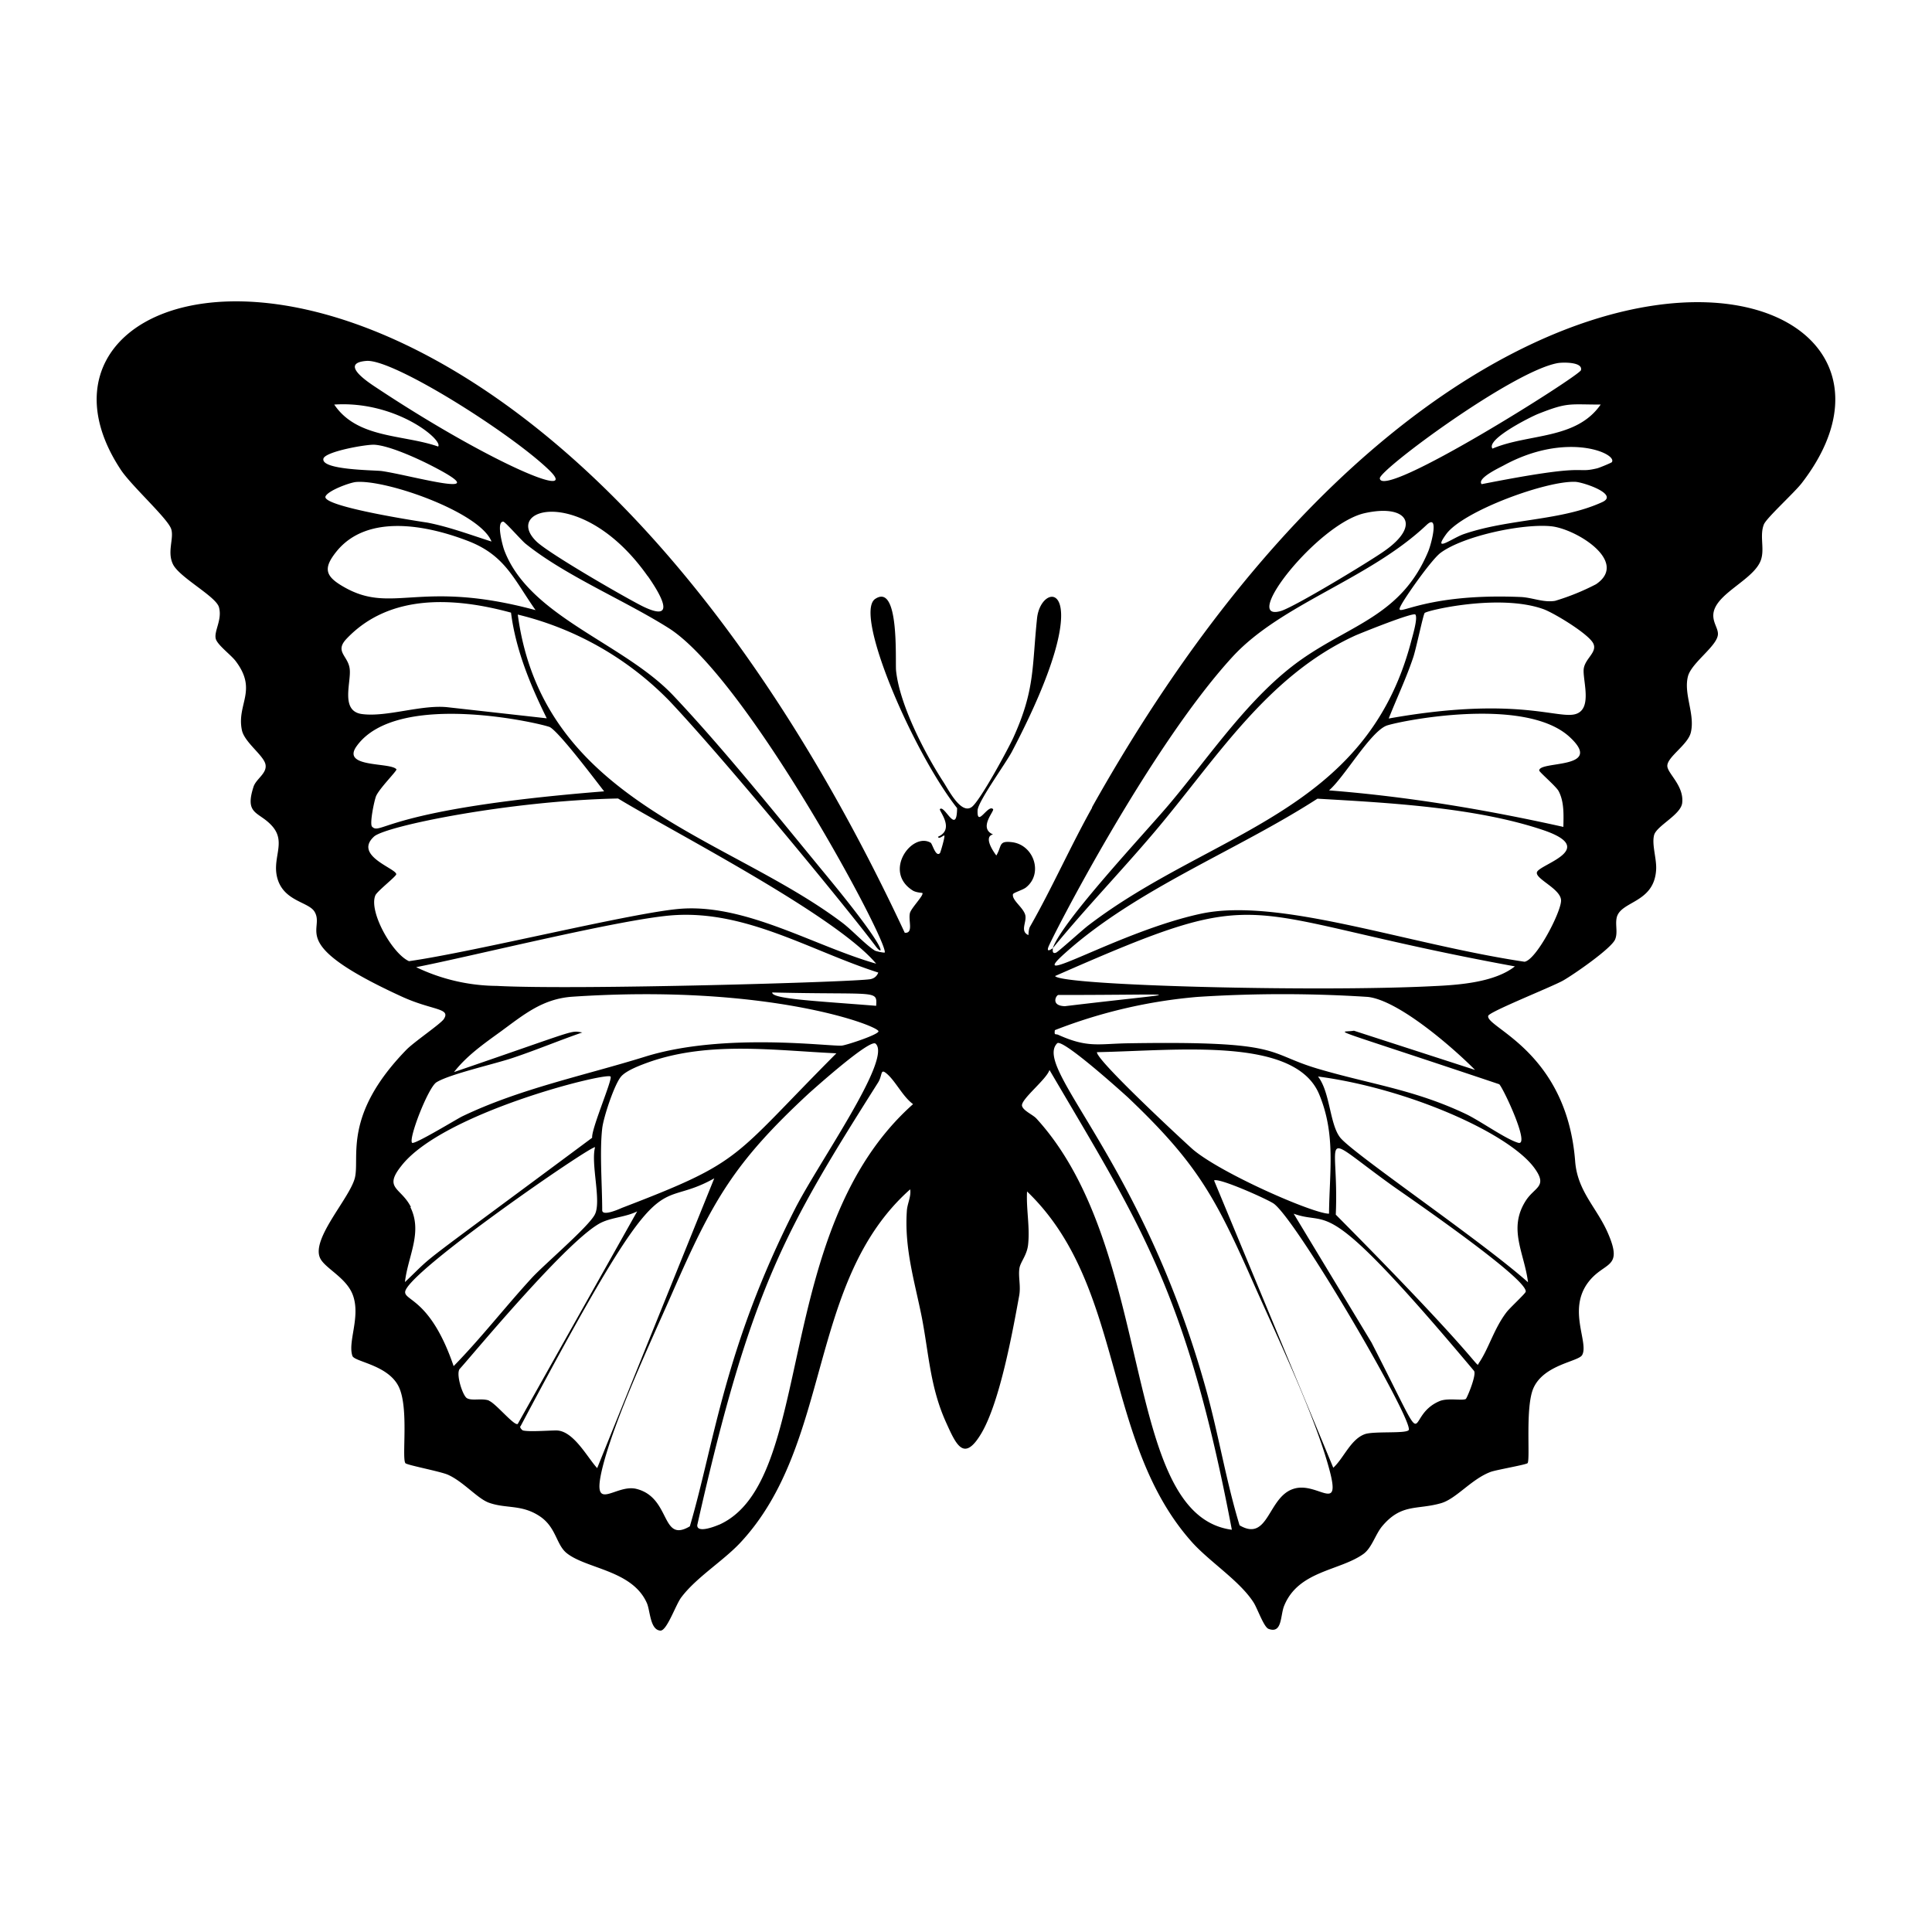
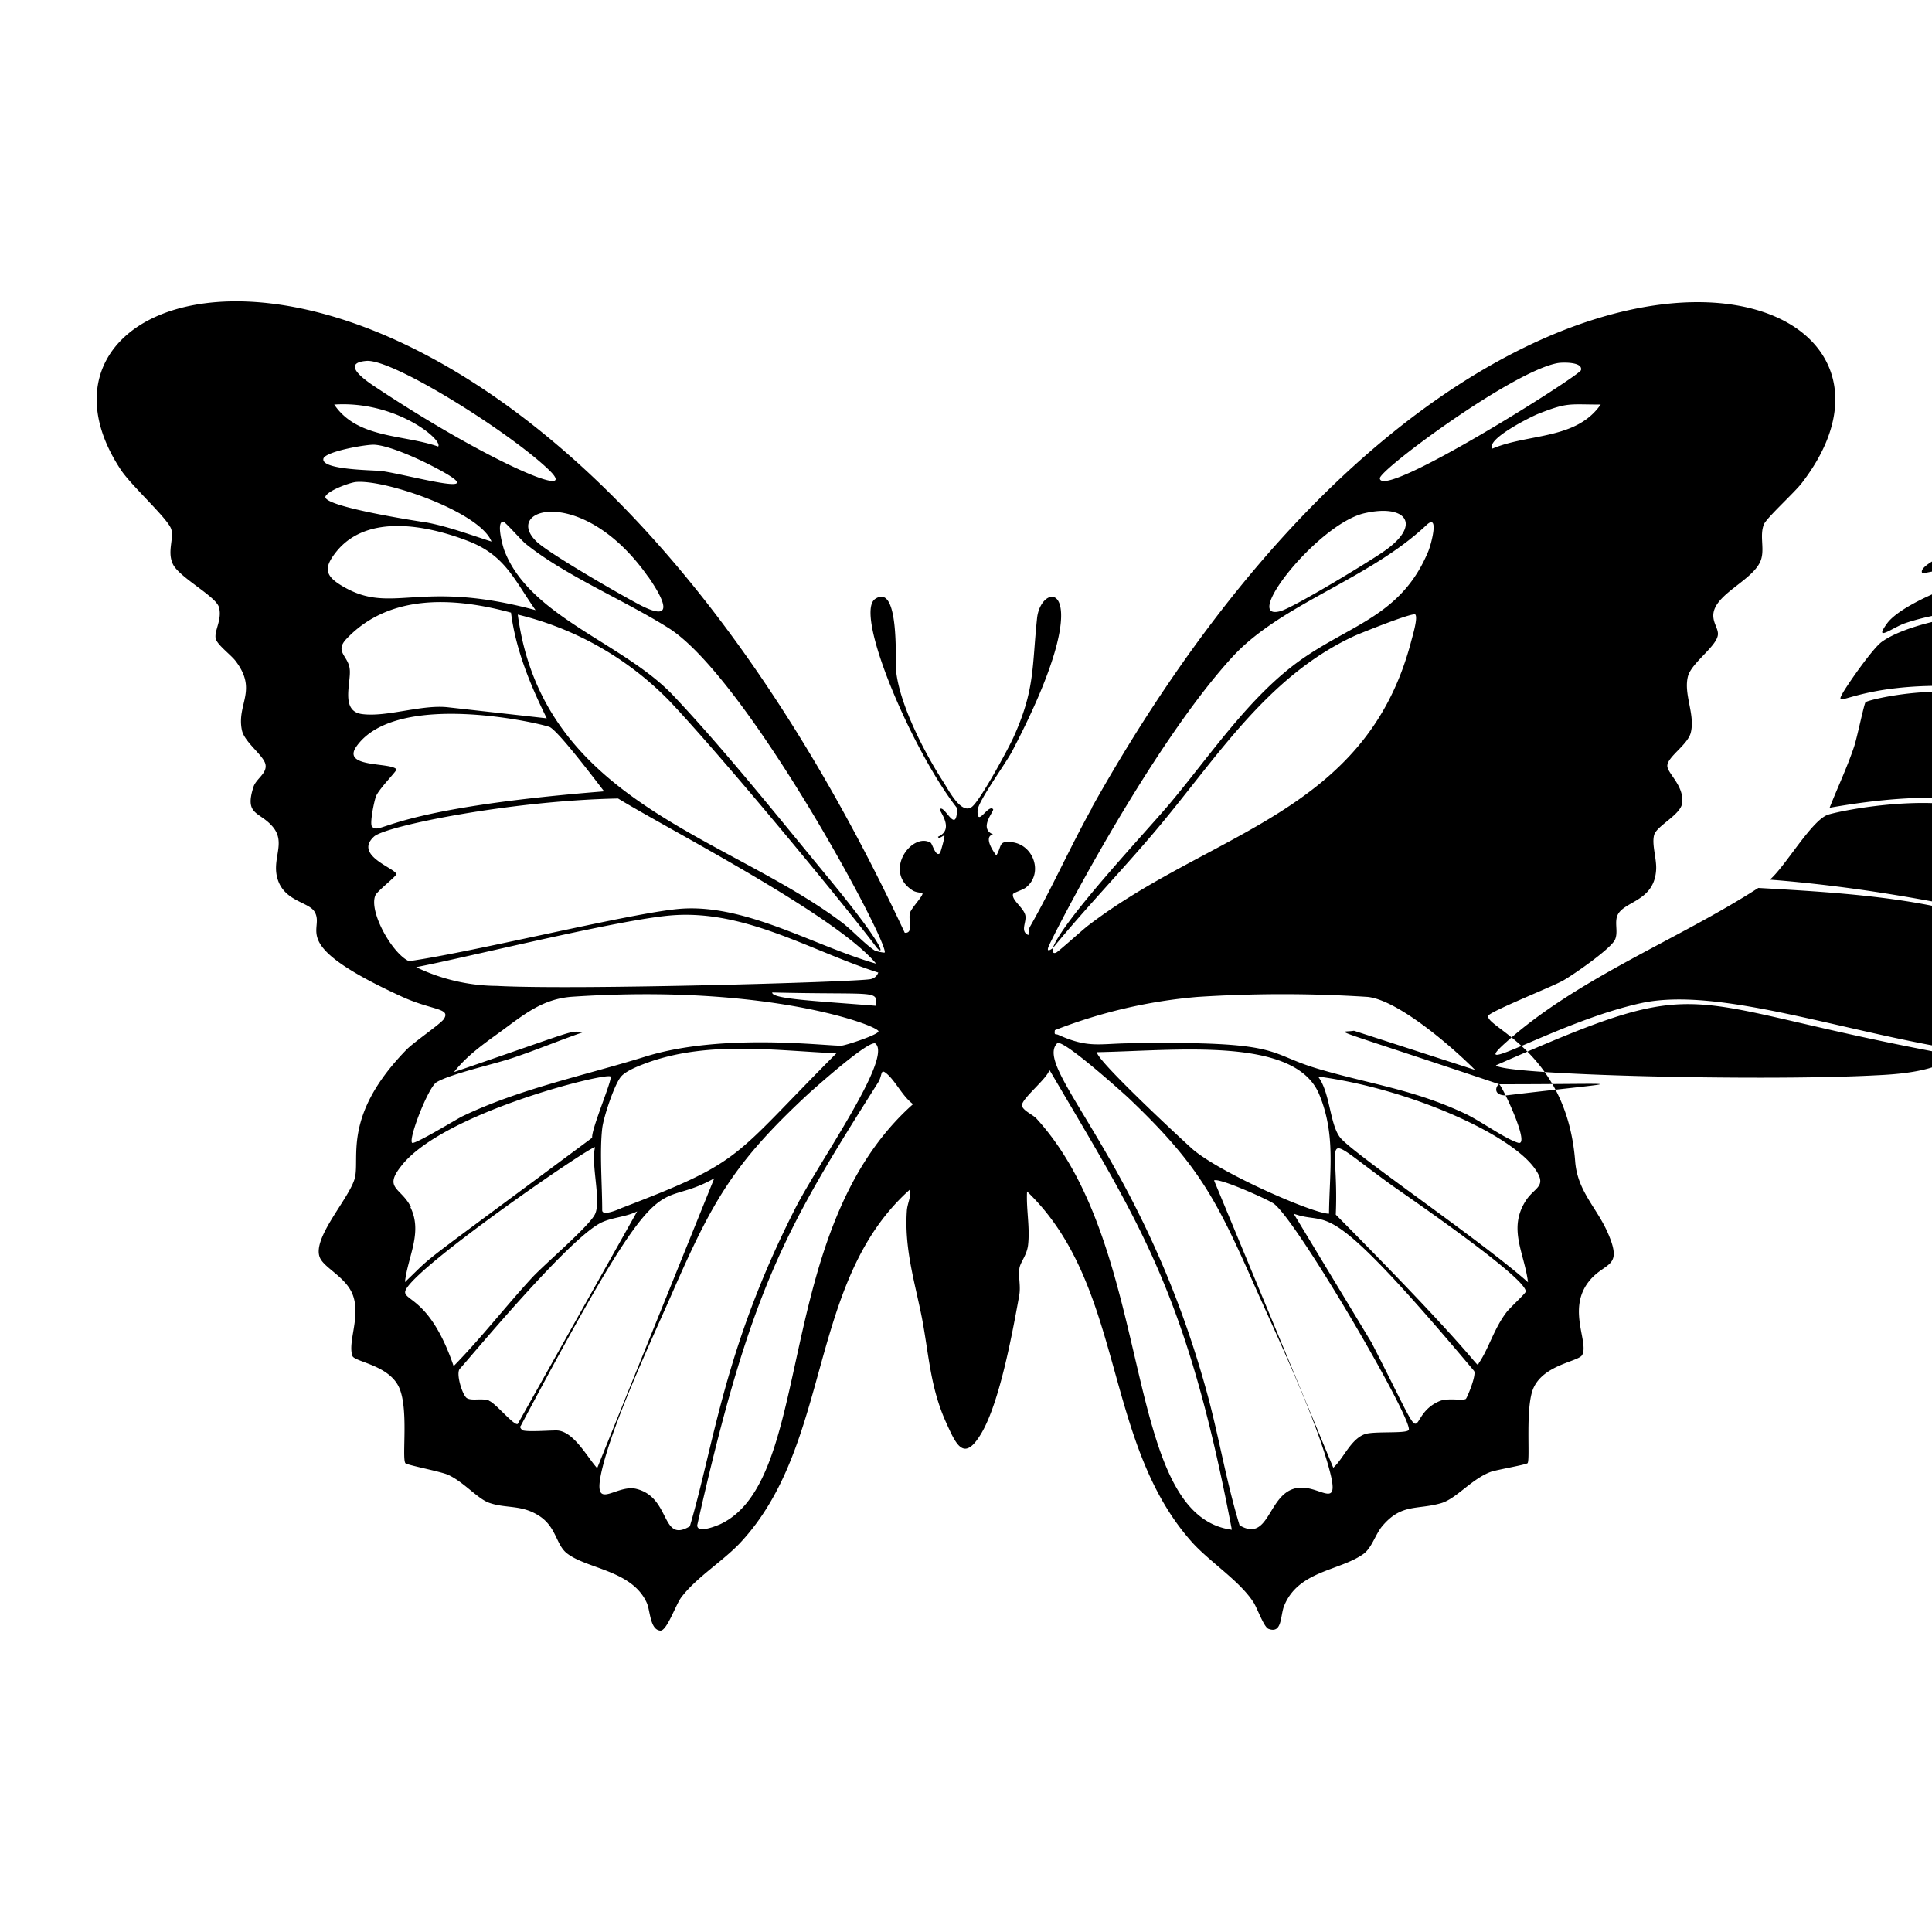
<svg xmlns="http://www.w3.org/2000/svg" viewBox="0 0 1000 1000">
-   <path d="M565.3 418c-11.3 20.2-20.9 41.9-32.2 61.7-.6 1.1-.7 3-.8 4.3-4.5-2-.8-6.6-1.6-10.3-1-4-7-7.7-6.4-10.8 0-.8 5.3-2.3 6.8-3.6 9-7.2 4-22.1-7.4-23.4-7-.8-5 1.9-8 6.9-2-2.6-6.6-9.8-1.7-10.9-7.8-3.3.9-12.2 0-13.1-2.6-2.7-8.4 9.9-8 .6.3-4.7 14.4-24 17.8-30.4 46.6-88.9 15.4-89.6 13-69.2-2.7 25.5-1 37.1-12.3 62-2.9 6.3-17 32.3-21.4 35.8-5.5 4.3-12-8.5-14.7-12.7-9.7-14.9-22.8-40.2-24.6-57.8-.5-4.7 1.9-45.6-10.8-37.1-11.3 7.5 19.4 79 42.4 108.3-.2 14.5-6.5-2-8.9.5-.7.7 8 10.4-1 14.3.4 1.6 3-1 3.3-.6.4.5-2 8.8-2.3 9.1-2.2 2.2-3.9-4.9-4.8-5.4-9.7-5.7-24.8 14.9-9.3 24.7 1.7 1.1 4.8 1.2 5 1.3 1 1-5.6 7.6-6.4 10.3-1 3.9 2 10.7-2.7 10.3-197.8-423.3-480.7-354-406-240 5.2 8.2 24.5 25.5 26.3 31 1.6 4.8-2.3 11.9 1 18.4 3.5 6.8 22 16.4 23.7 22 1.9 6.5-2.7 12.5-1.6 16.5.9 3.2 7.9 8.3 10.3 11.5 11.5 15.2.4 22.2 3.2 35.7 1.3 6.3 11.2 13 12.2 17.7s-4.9 7.5-6.2 11.7c-4.7 14.6 2.8 12.6 9.6 20.2 8 8.9-1 17.4 3.3 28.7 4 10.4 15.8 10.8 18.7 15.7 5.9 9.8-15.2 16.3 45.3 44 15.8 7.2 25.4 5.8 21.6 11.6-1.8 2.6-15.7 12-19.5 16-32.8 33.8-23.9 55.2-26.5 66.1-2.6 10.5-22.5 31.3-18.1 41.4 2.3 5.4 13.8 10.2 17.1 19.5 4 11.2-2.8 24-.3 31.3 1 3.1 18.5 4.6 24 16 5.3 10.9 1.5 36.6 3.4 39.5.6 1 17.8 4.2 22 6 7.9 3.5 15.1 12.1 21 14.4 9.1 3.4 17.3.7 27 7.4 8.1 5.7 8.1 14.3 13.4 18.7 10.2 8.3 34 8.8 41.6 25.9 1.8 4 1.6 13.9 7 14.3 3.4.2 8-13.6 10.9-17.3 7.7-10.2 21.4-18.6 30.3-28 48.2-51.4 34.4-135.4 88.1-183.1.6 3.6-1.4 7.2-1.7 10.9-1.4 19.6 4 36.7 7.7 55.2 3.7 19.1 4.3 36.4 12.7 54.8C495 748 499 757 508 741.8c9.5-16.2 16-51.8 19.5-71 1-5.3-.6-10.1.2-14.6.6-3.1 3.7-6.4 4.4-11.6 1.1-9.3-1-18.7-.5-27.9 51.1 49 38.8 130 85.8 182 9.2 10 24.2 19.6 31.3 30.5 2 2.9 5.4 13 7.9 13.9 7.2 2.7 6-7 8.1-12 7.4-18.1 28.6-18 40.9-26.7 4.4-3.1 6.2-10 9.7-14.3 10-12 18-8.5 30.4-12 8-2.2 15.9-12.6 26-16.3 3.2-1.1 18.4-3.7 19-4.5 1.4-2.3-1.3-29.1 3-38.8 5.4-12.2 23.2-13.7 25.2-17.1 3.6-6.3-7.4-23 2.8-37.2 8.3-11.5 18.7-7 10.7-25.6-5.7-13.4-15.9-21.8-17.1-37.5-4.4-57-46.5-69.3-45-75.3.4-2.1 33.4-15.2 38.8-18.3 5.3-3 25-16.6 26.9-21.3 1.4-3.4.1-7.2.7-10.7 1.4-9.3 19.4-7.6 20.5-25.2.4-5.8-2.4-13.2-1-18.2 1.5-4.8 13.8-10.4 14.5-16.5 1-9-7.7-15.3-7.7-19.2 0-4.7 10.8-11 12.2-17.4 2.2-9.5-3.9-19.8-1.5-29 2-7.3 15.8-16 15.5-22.1-.1-2.8-2.4-5.5-2.4-9.3 0-11.5 22.6-18.7 25-30 1.3-5.4-1-11.8 1.2-17.2 1.4-3.4 16-16.6 19.7-21.5 86-111.8-167.4-189-367.5 168M457.9 493c-.1.3-4.5-.6-5.1-1-4.7-2.9-11.7-10.5-16.7-14.3C376.3 432.5 281 415.2 268 318.1a163 163 0 0 1 78.4 44.6c28.4 30 92.3 107.6 107.1 127.4 3.4 4.5 7.6 3.5-25.3-36.4-24.9-30.2-53.5-66-80-94-25.9-27.1-74.5-40.6-87.3-75.2-.7-2-4.2-14.6-.4-14.5.9 0 9.5 9.8 11.5 11.4 20.6 16.6 51.3 29.3 74.1 43.7 40.5 25.6 114.5 163.7 111.8 168M335.3 298.2c5.8 8.3 16.1 24.9-2.9 15.5-9.5-4.8-48.3-27.2-54.7-33.4-18-17.4 24.1-29.6 57.6 18M189.7 186.8c14-1 74.4 37.2 94.3 56.3 17.6 16.9-32-4.5-89.1-42.4-4.9-3.2-19.3-12.8-5.2-13.9m37 44.3c-18-6.3-41.8-4-53.7-21.7 31.9-2.1 56.4 18.3 53.8 21.7m-59.4 6.3c.9-3.7 22.4-7.5 26.5-7.2 7.6.5 21.5 6.8 28.6 10.4 37.4 19-10 5.3-25 3.2-4-.5-31.5-.5-30.1-6.4m1.1 19.5c1.4-3 12.2-7 15.6-7.4 15.5-1.5 64.4 15.6 70.3 30.8-11-3.5-21.9-7.6-33.2-9.8-.1 0-55.2-8.2-52.7-13.6m5.7 28.5c16-19.7 46.8-13.5 67.5-5.6 19.7 7.4 24.1 19.8 35.5 36-60.4-16.3-74 2.6-99.4-12.1-9.6-5.5-10.6-9.6-3.6-18.3m6.8 60.8c-.8-6.8-8-8.9-1.6-15.6 22.4-23.6 56.1-21.4 85.1-13.5 2.4 19.1 10 37.5 18.5 54.7l-51-5.7c-13.6-1.6-31.7 5.2-44.6 3.5-11.5-1.5-5.5-16.5-6.4-23.4m3.6 40c21.2-29.6 97.8-11.2 100.1-9.8 5.1 3 23.1 26.9 28 33.2-113.2 9-115.4 23-120.1 18.3-1.4-1.3 1-13 2-15.7 1.6-4 11-13.3 10.6-14-3-3.8-28.8-.6-20.6-12m9.7 77.2c1-2.2 10.8-9.8 10.8-10.9 0-3-22.3-9.6-11.5-19.5 6-5.5 70.6-18.6 126.3-19.7 28.1 17.1 112.5 60.3 133.6 85.5-31.6-9-66.5-30.5-100.1-28.5-23 1.3-107.2 22.3-141.7 27.2-8.6-3.8-21-25.7-17.4-34.1m21.1 37.2c28.3-5.5 107.2-25.2 133.4-26.9 37.8-2.5 71.1 18.6 105.8 29.7q-1.1 2.8-4 3.4c-7.7 1.5-152.6 5.7-193.4 3.5a98 98 0 0 1-41.8-9.7m238 20c-30.8-2.5-54-3.5-53.7-6.9 54.4 1.3 54.3-1.5 53.8 6.9m-227.6 39.6c6.9-4.3 30.4-9.5 40-12.8 11.9-4 23.6-8.9 35.5-13-6.6-1-.7-2-66.4 20.5 6.6-8.5 15.5-14.7 24.2-21 12-8.8 21.6-16.9 37-18 101.6-6.8 158.5 15.1 158.5 17.9 0 1.7-16 7-18.9 7.4-5.8.6-61-7-101.8 5.7-31.5 9.8-65 16.6-94.9 31-2.8 1.4-24.8 14.8-25.8 13.6-2-2 8.3-28.6 12.6-31.3m207-15c-54.7 54.9-47.6 55.7-111 80-1.8.8-10.2 4.5-10.2 1.2 0-12.9-1.4-30 0-42.3.6-5.6 6.2-22.6 9.7-26.8 2.8-3.4 11-6.3 15.2-7.8 31-10.6 64.3-5.8 96.4-4.3m-220.3 79.6c-5.1-10.2-14.4-9.5-5-21.3C229 576 313.5 555 316 557.2c1.3 1.1-10 27.1-9.5 31.7-97.3 72.3-79.3 58-96.9 74.7 1.5-13.4 9.3-25.7 2.8-38.8m-2.7 44c0-9.7 96.6-76.2 98.3-75-2.3 8.7 3.4 28-.1 34.8-3.2 6.3-25.9 25.6-32.5 32.7-13.8 15-26.4 31.3-40.6 45.8-11.7-34.3-25.2-33.8-25.1-38.3m43.4 56.1c-3.9-1.3-8.8.3-11.4-1.2-2.2-1.2-5.8-12.4-3.8-15.1 5.9-6.4 57.7-69.2 74-76.1 5.4-2.4 12.4-2.7 17.9-5.5L268 737c-1.7 1.4-11.6-10.9-15-12m35 15.4c-4.2 0-14.1.8-17.3 0-.3 0-2.1-1.7-1.2-2.3 77.1-145.3 67-109.5 100.2-128.2l-60.6 150c-5.1-5.5-12.3-19.5-21.2-19.5m69.2 49.6c-15.1 9-9.7-14.7-27.5-19.3-11-3-23.8 13.7-17.8-10.9 6.4-25.7 24.8-64.7 35.9-90 21.1-48.3 32-67.8 71.1-104 3.5-3.1 31.5-28.2 34.4-25.6 8.8 7.8-29.7 61.8-41.8 85.7-36.6 72.1-41.7 121.2-54.3 164m15-.7c-2.3 1-11.4 4.5-11.2.2 27.6-122.8 46-153.8 93.6-229.1 2.5-4 .9-7.8 4.9-4.2 4.4 4 8 11.6 13.2 15.4-73.6 65.4-50.1 195.2-100.4 217.7m434.3-601.3c2.6-.4 12.9-.6 11.8 3.7-.7 2.9-103.2 67.6-104.1 56-.4-4.3 69-55.8 92.3-59.7m22 21.5c-12.7 18.3-37.4 14.9-56 22.8-3.6-4.8 20.1-16.6 23.7-18 15.4-6.1 15.9-4.8 32.4-4.8M706 265.7c21.8-5.1 30.3 5.8 10.4 19.6-7.5 5.3-46.9 29.2-53.6 31-20.7 5.8 19-44.8 43.2-50.6M542.6 490.3c1.3-4 52.1-103.3 95.5-150.5 25.2-27.3 70.4-39.9 100.2-68 6.7-6.4 2.7 9.3 1 13.5-13.7 33-39.5 37.7-65.5 55.9-27 18.9-47.6 50.2-68.8 75.3-12.7 15-55.2 60.2-60.1 74.3 16.7-20.4 35-39.4 52-59.4 32-37.6 58.4-81.4 104.7-102.5 3-1.3 30-12.2 31-10.8 1.4 1.9-1.6 11.5-2.3 14.3-23.5 88.8-103.5 98-167 146.6-2.7 2-15.7 13.8-16.7 14.1-2.4.9-1.5-2-1.7-2.3-.1 0-3.4 2.7-2.3-.5m-6.2 88.6c-1.9-2-6.8-4-7.4-6.5-.8-3.3 12.8-13.8 14.2-18.6 46.3 79 70.9 114.2 94.4 238-57.8-7.7-39-145-101.2-212.9m133.2 191.7c-13.4 4.1-12.9 27.8-28 18.9-7-23-10.8-46.7-17.2-69.8-32.8-118.7-90-166.8-77.2-179.7 2.7-2.6 33.3 25 36.6 28 36.2 34.4 45.5 52 65.4 97.1 12.2 27.5 31.6 68 39 96 6 22.6-6.4 5.6-18.6 9.5m-101.8-226c41.7-.8 102.5-8.2 115 21.8 8.7 20.9 5.3 40 5.1 61.8-7.9.1-55.6-20.7-70.4-33.2-4-3.5-50.4-46.5-49.7-50.4M729 740.3c-1.6 1.8-17.9.4-22.5 2-7.4 2.6-11 12.5-16.4 17.4L628.4 611c2.3-1.6 27.4 9.6 30.9 12 12.3 9 73.2 113.6 69.8 117.3m29.6-16.2c-1.7 1-9-.6-13.3 1-20 8.1-2.9 33.4-35.5-30.2l-40.3-66.7c19.9 7.2 14.3-12.8 93.3 81.3 1.6 1.8-3.6 14.2-4.2 14.6m21-44.8c-6.4 8.4-9.1 18.6-14.1 26-2.2 3 7 5.2-74.2-76.6 1.8-42-10.3-43.5 29-15.2 5.4 3.9 70.5 48.3 69.3 55.1-.2 1-8.4 8.5-10 10.7m14.6-74.6c7 9.7-.1 9.6-4.7 17-9.1 14.5-.6 26.8 1.3 42-24.5-21.8-91.1-66.9-97.3-75-5.4-7-5.1-23.4-11.4-31.5 46.4 6.1 99 29.3 112.1 47.5M776 561.2c2 1.8 16.3 32.2 9.8 30.3s-20-11.6-27.3-15c-26.6-12.6-49.2-15.3-76.3-23.3-27.7-8.2-16.9-14.5-97.9-13.2-15.6.2-21.1 2.6-36.6-4.4-1.4-.6-2.1.5-1.7-2.4a264 264 0 0 1 73.8-17.2 683 683 0 0 1 88.2 0c16 1.8 44 26.2 55.5 37.8l-62.7-20.3c-7.5 1.3-18.3-3.7 75.2 27.7M547.8 515c69.3 0 68.4-2 3.4 5.8-7.6-.2-4.5-5.8-3.4-5.8m194.5-4.6c-59.5 3.1-193-.2-196.2-5.2 113.7-50 88.9-32.3 238-5-10.4 8.2-28.6 9.6-41.8 10.2m53.2-58.9c-.9 3.5 12.6 8.6 12.5 14.7s-12.8 30.6-18.9 31.6c-61.5-9.2-127.4-33.6-167.8-24.8-42.4 9.2-92.1 40-70 20.3 37.1-33.3 88.9-53 130.6-79.9 36.6 2.1 82.2 4.5 117 16.3 29 9.9-2.4 17.7-3.4 21.8m1.2-52.7c0 .8 8.5 8 10 10.6 3 5.6 2.6 12.5 2.5 18.6-40-8.9-80.4-15.7-121.3-18.9 7.9-6.8 21-29.7 29.5-33.4 4.2-1.9 71.8-16.2 95.3 6 17.7 16.6-16 12-16 17.1m21.4-30.6c-7.9 7-26.4-9.3-99.3 3.7 4.1-10.4 9-20.7 12.6-31.4 1.5-4.2 5.2-22.3 6-23.2.9-1.3 38.7-10.2 61.5-2 5.5 2 23.5 12.9 25.8 17.8 2.2 4.6-4.5 7.8-5 13.4-.4 5.2 3.5 17.2-1.6 21.7m8-65.8a121 121 0 0 1-21.2 8.6c-6.2 1-11.9-1.8-18-2-55.3-2.3-67.2 13.7-61 3 3.2-5.4 15.3-22.6 19.8-25.9 12-8.8 42.6-15.2 57.2-13.7 12.8 1.3 40.5 18.3 23.2 30m3.2-42.5c-21.4 9.8-48.2 8.5-71.5 16.5-6 2-16.7 10.3-9.2 0 8.9-12 52-27.7 66.9-27 4.4.3 22.6 6.5 13.8 10.5m5-20.7c-.1.3-6.4 2.9-7.6 3.2-12.6 3-2-3.2-59.8 8.2-2.6-3 9-8.4 11.4-9.7 32.6-17.8 59-6.1 56-1.7" />
+   <path d="M565.3 418c-11.3 20.2-20.9 41.9-32.2 61.7-.6 1.1-.7 3-.8 4.3-4.5-2-.8-6.6-1.6-10.3-1-4-7-7.7-6.4-10.8 0-.8 5.3-2.3 6.8-3.6 9-7.2 4-22.1-7.4-23.4-7-.8-5 1.9-8 6.9-2-2.6-6.6-9.8-1.7-10.9-7.8-3.3.9-12.2 0-13.1-2.6-2.7-8.4 9.9-8 .6.3-4.7 14.4-24 17.8-30.4 46.6-88.9 15.4-89.6 13-69.2-2.7 25.5-1 37.1-12.3 62-2.9 6.3-17 32.3-21.4 35.8-5.5 4.3-12-8.5-14.7-12.7-9.7-14.9-22.8-40.2-24.6-57.8-.5-4.7 1.9-45.6-10.8-37.1-11.3 7.5 19.4 79 42.4 108.3-.2 14.5-6.5-2-8.9.5-.7.7 8 10.4-1 14.3.4 1.6 3-1 3.3-.6.4.5-2 8.8-2.3 9.1-2.2 2.2-3.9-4.9-4.8-5.4-9.7-5.7-24.8 14.9-9.3 24.7 1.7 1.1 4.8 1.2 5 1.3 1 1-5.6 7.6-6.4 10.3-1 3.9 2 10.7-2.7 10.3-197.8-423.3-480.7-354-406-240 5.2 8.2 24.5 25.5 26.3 31 1.6 4.8-2.3 11.9 1 18.4 3.5 6.8 22 16.4 23.7 22 1.9 6.5-2.7 12.5-1.6 16.5.9 3.2 7.9 8.3 10.3 11.5 11.5 15.2.4 22.2 3.2 35.7 1.3 6.3 11.2 13 12.2 17.7s-4.9 7.5-6.2 11.7c-4.7 14.6 2.8 12.6 9.6 20.2 8 8.9-1 17.4 3.3 28.7 4 10.4 15.8 10.8 18.7 15.7 5.9 9.8-15.2 16.3 45.3 44 15.8 7.2 25.4 5.8 21.6 11.6-1.8 2.6-15.7 12-19.5 16-32.8 33.8-23.9 55.2-26.5 66.1-2.6 10.5-22.5 31.3-18.1 41.4 2.3 5.4 13.8 10.2 17.1 19.5 4 11.2-2.8 24-.3 31.3 1 3.1 18.5 4.6 24 16 5.3 10.9 1.5 36.6 3.4 39.5.6 1 17.8 4.2 22 6 7.9 3.5 15.1 12.1 21 14.4 9.1 3.4 17.3.7 27 7.4 8.1 5.7 8.1 14.3 13.4 18.7 10.2 8.3 34 8.8 41.6 25.9 1.8 4 1.6 13.9 7 14.3 3.4.2 8-13.6 10.9-17.3 7.7-10.2 21.4-18.6 30.3-28 48.2-51.4 34.4-135.4 88.1-183.1.6 3.6-1.4 7.2-1.7 10.9-1.4 19.6 4 36.7 7.7 55.2 3.7 19.1 4.3 36.4 12.7 54.8C495 748 499 757 508 741.8c9.5-16.2 16-51.8 19.5-71 1-5.3-.6-10.1.2-14.6.6-3.1 3.7-6.4 4.4-11.6 1.1-9.3-1-18.7-.5-27.9 51.1 49 38.8 130 85.8 182 9.2 10 24.2 19.6 31.3 30.5 2 2.9 5.4 13 7.9 13.9 7.2 2.7 6-7 8.1-12 7.4-18.1 28.6-18 40.9-26.7 4.4-3.1 6.2-10 9.7-14.3 10-12 18-8.5 30.4-12 8-2.2 15.9-12.6 26-16.3 3.2-1.1 18.4-3.7 19-4.5 1.4-2.3-1.3-29.1 3-38.8 5.4-12.2 23.2-13.7 25.2-17.1 3.6-6.3-7.4-23 2.8-37.2 8.3-11.5 18.7-7 10.7-25.6-5.7-13.4-15.9-21.8-17.1-37.5-4.4-57-46.5-69.3-45-75.3.4-2.1 33.4-15.2 38.8-18.3 5.3-3 25-16.6 26.9-21.3 1.4-3.4.1-7.2.7-10.7 1.4-9.3 19.4-7.6 20.5-25.2.4-5.8-2.4-13.2-1-18.2 1.5-4.8 13.8-10.4 14.5-16.5 1-9-7.7-15.3-7.7-19.2 0-4.7 10.8-11 12.2-17.4 2.2-9.5-3.9-19.8-1.5-29 2-7.3 15.8-16 15.5-22.1-.1-2.8-2.4-5.5-2.4-9.3 0-11.5 22.6-18.7 25-30 1.3-5.4-1-11.8 1.2-17.2 1.4-3.4 16-16.6 19.7-21.5 86-111.8-167.4-189-367.5 168M457.9 493c-.1.3-4.5-.6-5.1-1-4.7-2.9-11.7-10.5-16.7-14.3C376.3 432.5 281 415.2 268 318.1a163 163 0 0 1 78.4 44.6c28.4 30 92.3 107.6 107.1 127.4 3.4 4.5 7.6 3.5-25.3-36.4-24.9-30.2-53.5-66-80-94-25.9-27.1-74.5-40.6-87.3-75.2-.7-2-4.2-14.6-.4-14.5.9 0 9.5 9.8 11.5 11.4 20.6 16.6 51.3 29.3 74.1 43.7 40.5 25.6 114.5 163.7 111.8 168M335.3 298.2c5.8 8.3 16.1 24.9-2.9 15.5-9.5-4.8-48.3-27.2-54.7-33.4-18-17.4 24.1-29.6 57.6 18M189.7 186.8c14-1 74.4 37.2 94.3 56.3 17.6 16.9-32-4.5-89.1-42.4-4.9-3.2-19.3-12.8-5.2-13.9m37 44.3c-18-6.3-41.8-4-53.7-21.7 31.9-2.1 56.4 18.3 53.8 21.7m-59.4 6.3c.9-3.7 22.4-7.5 26.5-7.2 7.6.5 21.5 6.8 28.6 10.4 37.4 19-10 5.3-25 3.2-4-.5-31.5-.5-30.1-6.4m1.1 19.5c1.4-3 12.2-7 15.6-7.4 15.5-1.5 64.4 15.6 70.3 30.8-11-3.5-21.9-7.6-33.2-9.8-.1 0-55.2-8.2-52.7-13.6m5.7 28.5c16-19.7 46.8-13.5 67.5-5.6 19.7 7.4 24.1 19.8 35.5 36-60.4-16.3-74 2.6-99.4-12.1-9.6-5.5-10.6-9.6-3.6-18.3m6.8 60.8c-.8-6.8-8-8.9-1.6-15.6 22.4-23.6 56.1-21.4 85.1-13.5 2.4 19.1 10 37.5 18.5 54.7l-51-5.7c-13.6-1.6-31.7 5.2-44.6 3.5-11.5-1.5-5.5-16.5-6.4-23.4m3.6 40c21.2-29.6 97.8-11.2 100.1-9.8 5.1 3 23.1 26.9 28 33.2-113.2 9-115.4 23-120.1 18.3-1.4-1.3 1-13 2-15.7 1.6-4 11-13.3 10.6-14-3-3.8-28.8-.6-20.6-12m9.7 77.2c1-2.2 10.8-9.8 10.8-10.9 0-3-22.3-9.6-11.5-19.5 6-5.5 70.6-18.6 126.3-19.7 28.1 17.1 112.5 60.3 133.6 85.5-31.6-9-66.5-30.5-100.1-28.5-23 1.3-107.2 22.3-141.7 27.2-8.6-3.8-21-25.7-17.4-34.1m21.1 37.2c28.3-5.5 107.2-25.2 133.4-26.9 37.8-2.5 71.1 18.6 105.8 29.7q-1.1 2.8-4 3.4c-7.7 1.5-152.6 5.7-193.4 3.5a98 98 0 0 1-41.8-9.7m238 20c-30.8-2.5-54-3.5-53.7-6.9 54.4 1.3 54.3-1.5 53.8 6.9m-227.6 39.6c6.9-4.3 30.4-9.5 40-12.8 11.9-4 23.6-8.9 35.5-13-6.6-1-.7-2-66.4 20.5 6.6-8.5 15.5-14.7 24.2-21 12-8.8 21.6-16.9 37-18 101.6-6.8 158.5 15.1 158.5 17.9 0 1.7-16 7-18.9 7.4-5.8.6-61-7-101.8 5.7-31.5 9.8-65 16.6-94.9 31-2.8 1.4-24.8 14.8-25.8 13.6-2-2 8.3-28.6 12.6-31.3m207-15c-54.7 54.9-47.6 55.7-111 80-1.8.8-10.2 4.5-10.2 1.2 0-12.9-1.4-30 0-42.3.6-5.6 6.2-22.6 9.7-26.8 2.8-3.4 11-6.3 15.2-7.8 31-10.6 64.3-5.8 96.4-4.3m-220.3 79.6c-5.1-10.2-14.4-9.5-5-21.3C229 576 313.5 555 316 557.2c1.3 1.1-10 27.1-9.5 31.7-97.3 72.3-79.3 58-96.9 74.7 1.5-13.4 9.3-25.7 2.8-38.8m-2.7 44c0-9.7 96.6-76.2 98.3-75-2.3 8.7 3.4 28-.1 34.8-3.2 6.3-25.9 25.6-32.5 32.7-13.8 15-26.4 31.3-40.6 45.8-11.7-34.3-25.2-33.8-25.1-38.3m43.4 56.1c-3.9-1.3-8.8.3-11.4-1.2-2.2-1.2-5.8-12.4-3.8-15.1 5.9-6.4 57.7-69.2 74-76.1 5.4-2.4 12.4-2.7 17.9-5.5L268 737c-1.7 1.4-11.6-10.9-15-12m35 15.4c-4.2 0-14.1.8-17.3 0-.3 0-2.1-1.7-1.2-2.3 77.1-145.3 67-109.5 100.2-128.2l-60.6 150c-5.1-5.5-12.3-19.5-21.2-19.5m69.2 49.6c-15.1 9-9.7-14.7-27.5-19.3-11-3-23.8 13.7-17.8-10.9 6.4-25.7 24.8-64.7 35.9-90 21.1-48.3 32-67.8 71.1-104 3.5-3.1 31.5-28.2 34.4-25.6 8.8 7.8-29.7 61.8-41.8 85.7-36.6 72.1-41.7 121.2-54.3 164m15-.7c-2.3 1-11.4 4.5-11.2.2 27.6-122.8 46-153.8 93.6-229.1 2.5-4 .9-7.8 4.9-4.2 4.4 4 8 11.6 13.2 15.4-73.6 65.4-50.1 195.2-100.4 217.7m434.3-601.3c2.6-.4 12.9-.6 11.8 3.7-.7 2.9-103.2 67.6-104.1 56-.4-4.3 69-55.8 92.3-59.7m22 21.5c-12.7 18.3-37.4 14.9-56 22.8-3.6-4.8 20.1-16.6 23.7-18 15.4-6.1 15.9-4.8 32.4-4.8M706 265.7c21.8-5.1 30.3 5.8 10.4 19.6-7.5 5.3-46.9 29.2-53.6 31-20.7 5.8 19-44.8 43.2-50.6M542.6 490.3c1.3-4 52.1-103.3 95.5-150.5 25.2-27.3 70.4-39.9 100.2-68 6.7-6.4 2.7 9.3 1 13.5-13.7 33-39.5 37.7-65.5 55.9-27 18.9-47.6 50.2-68.8 75.3-12.7 15-55.2 60.2-60.1 74.3 16.7-20.4 35-39.4 52-59.4 32-37.6 58.4-81.4 104.7-102.5 3-1.3 30-12.2 31-10.8 1.4 1.9-1.6 11.5-2.3 14.3-23.5 88.8-103.5 98-167 146.6-2.7 2-15.7 13.8-16.7 14.1-2.4.9-1.5-2-1.7-2.3-.1 0-3.4 2.7-2.3-.5m-6.2 88.6c-1.9-2-6.8-4-7.4-6.5-.8-3.3 12.8-13.8 14.2-18.6 46.3 79 70.9 114.2 94.4 238-57.8-7.7-39-145-101.2-212.9m133.2 191.7c-13.4 4.1-12.9 27.8-28 18.9-7-23-10.8-46.7-17.2-69.8-32.8-118.7-90-166.8-77.2-179.7 2.7-2.6 33.3 25 36.6 28 36.2 34.4 45.5 52 65.4 97.1 12.2 27.5 31.6 68 39 96 6 22.6-6.4 5.6-18.6 9.5m-101.8-226c41.7-.8 102.5-8.2 115 21.8 8.7 20.9 5.3 40 5.1 61.8-7.9.1-55.6-20.7-70.4-33.2-4-3.5-50.4-46.5-49.7-50.4M729 740.3c-1.6 1.8-17.9.4-22.5 2-7.4 2.6-11 12.5-16.4 17.4L628.4 611c2.3-1.6 27.4 9.6 30.9 12 12.3 9 73.2 113.6 69.8 117.3m29.6-16.2c-1.7 1-9-.6-13.3 1-20 8.1-2.9 33.4-35.5-30.2l-40.3-66.7c19.9 7.2 14.3-12.8 93.3 81.3 1.6 1.8-3.6 14.2-4.2 14.6m21-44.8c-6.4 8.4-9.1 18.6-14.1 26-2.2 3 7 5.2-74.2-76.6 1.8-42-10.3-43.5 29-15.2 5.4 3.9 70.5 48.3 69.3 55.1-.2 1-8.4 8.5-10 10.7m14.6-74.6c7 9.7-.1 9.6-4.7 17-9.1 14.5-.6 26.8 1.3 42-24.5-21.8-91.1-66.9-97.3-75-5.4-7-5.1-23.4-11.4-31.5 46.4 6.1 99 29.3 112.1 47.5M776 561.2c2 1.8 16.3 32.2 9.8 30.3s-20-11.6-27.3-15c-26.6-12.6-49.2-15.3-76.3-23.3-27.7-8.2-16.9-14.5-97.9-13.2-15.6.2-21.1 2.6-36.6-4.4-1.4-.6-2.1.5-1.7-2.4a264 264 0 0 1 73.8-17.2 683 683 0 0 1 88.2 0c16 1.8 44 26.2 55.5 37.8l-62.7-20.3c-7.5 1.3-18.3-3.7 75.2 27.7c69.3 0 68.4-2 3.4 5.8-7.6-.2-4.5-5.8-3.4-5.8m194.5-4.6c-59.5 3.1-193-.2-196.2-5.2 113.7-50 88.9-32.3 238-5-10.4 8.2-28.6 9.6-41.8 10.2m53.2-58.9c-.9 3.5 12.6 8.6 12.5 14.7s-12.8 30.6-18.9 31.6c-61.5-9.2-127.4-33.6-167.8-24.8-42.4 9.2-92.1 40-70 20.3 37.1-33.3 88.9-53 130.6-79.9 36.6 2.1 82.2 4.5 117 16.3 29 9.9-2.4 17.7-3.4 21.8m1.2-52.7c0 .8 8.5 8 10 10.6 3 5.6 2.6 12.5 2.5 18.6-40-8.9-80.4-15.7-121.3-18.9 7.9-6.8 21-29.7 29.5-33.4 4.2-1.9 71.8-16.2 95.3 6 17.7 16.6-16 12-16 17.1m21.4-30.6c-7.9 7-26.4-9.3-99.3 3.7 4.1-10.4 9-20.7 12.6-31.4 1.5-4.2 5.2-22.3 6-23.2.9-1.3 38.7-10.2 61.5-2 5.5 2 23.5 12.9 25.8 17.8 2.2 4.6-4.5 7.8-5 13.4-.4 5.2 3.5 17.2-1.6 21.7m8-65.8a121 121 0 0 1-21.2 8.6c-6.2 1-11.9-1.8-18-2-55.3-2.3-67.2 13.7-61 3 3.2-5.4 15.3-22.6 19.8-25.9 12-8.8 42.6-15.2 57.2-13.7 12.8 1.3 40.5 18.3 23.2 30m3.2-42.5c-21.4 9.8-48.2 8.5-71.5 16.5-6 2-16.7 10.3-9.2 0 8.9-12 52-27.7 66.9-27 4.4.3 22.6 6.5 13.8 10.5m5-20.7c-.1.3-6.4 2.9-7.6 3.2-12.6 3-2-3.2-59.8 8.2-2.6-3 9-8.4 11.4-9.7 32.6-17.8 59-6.1 56-1.7" />
</svg>